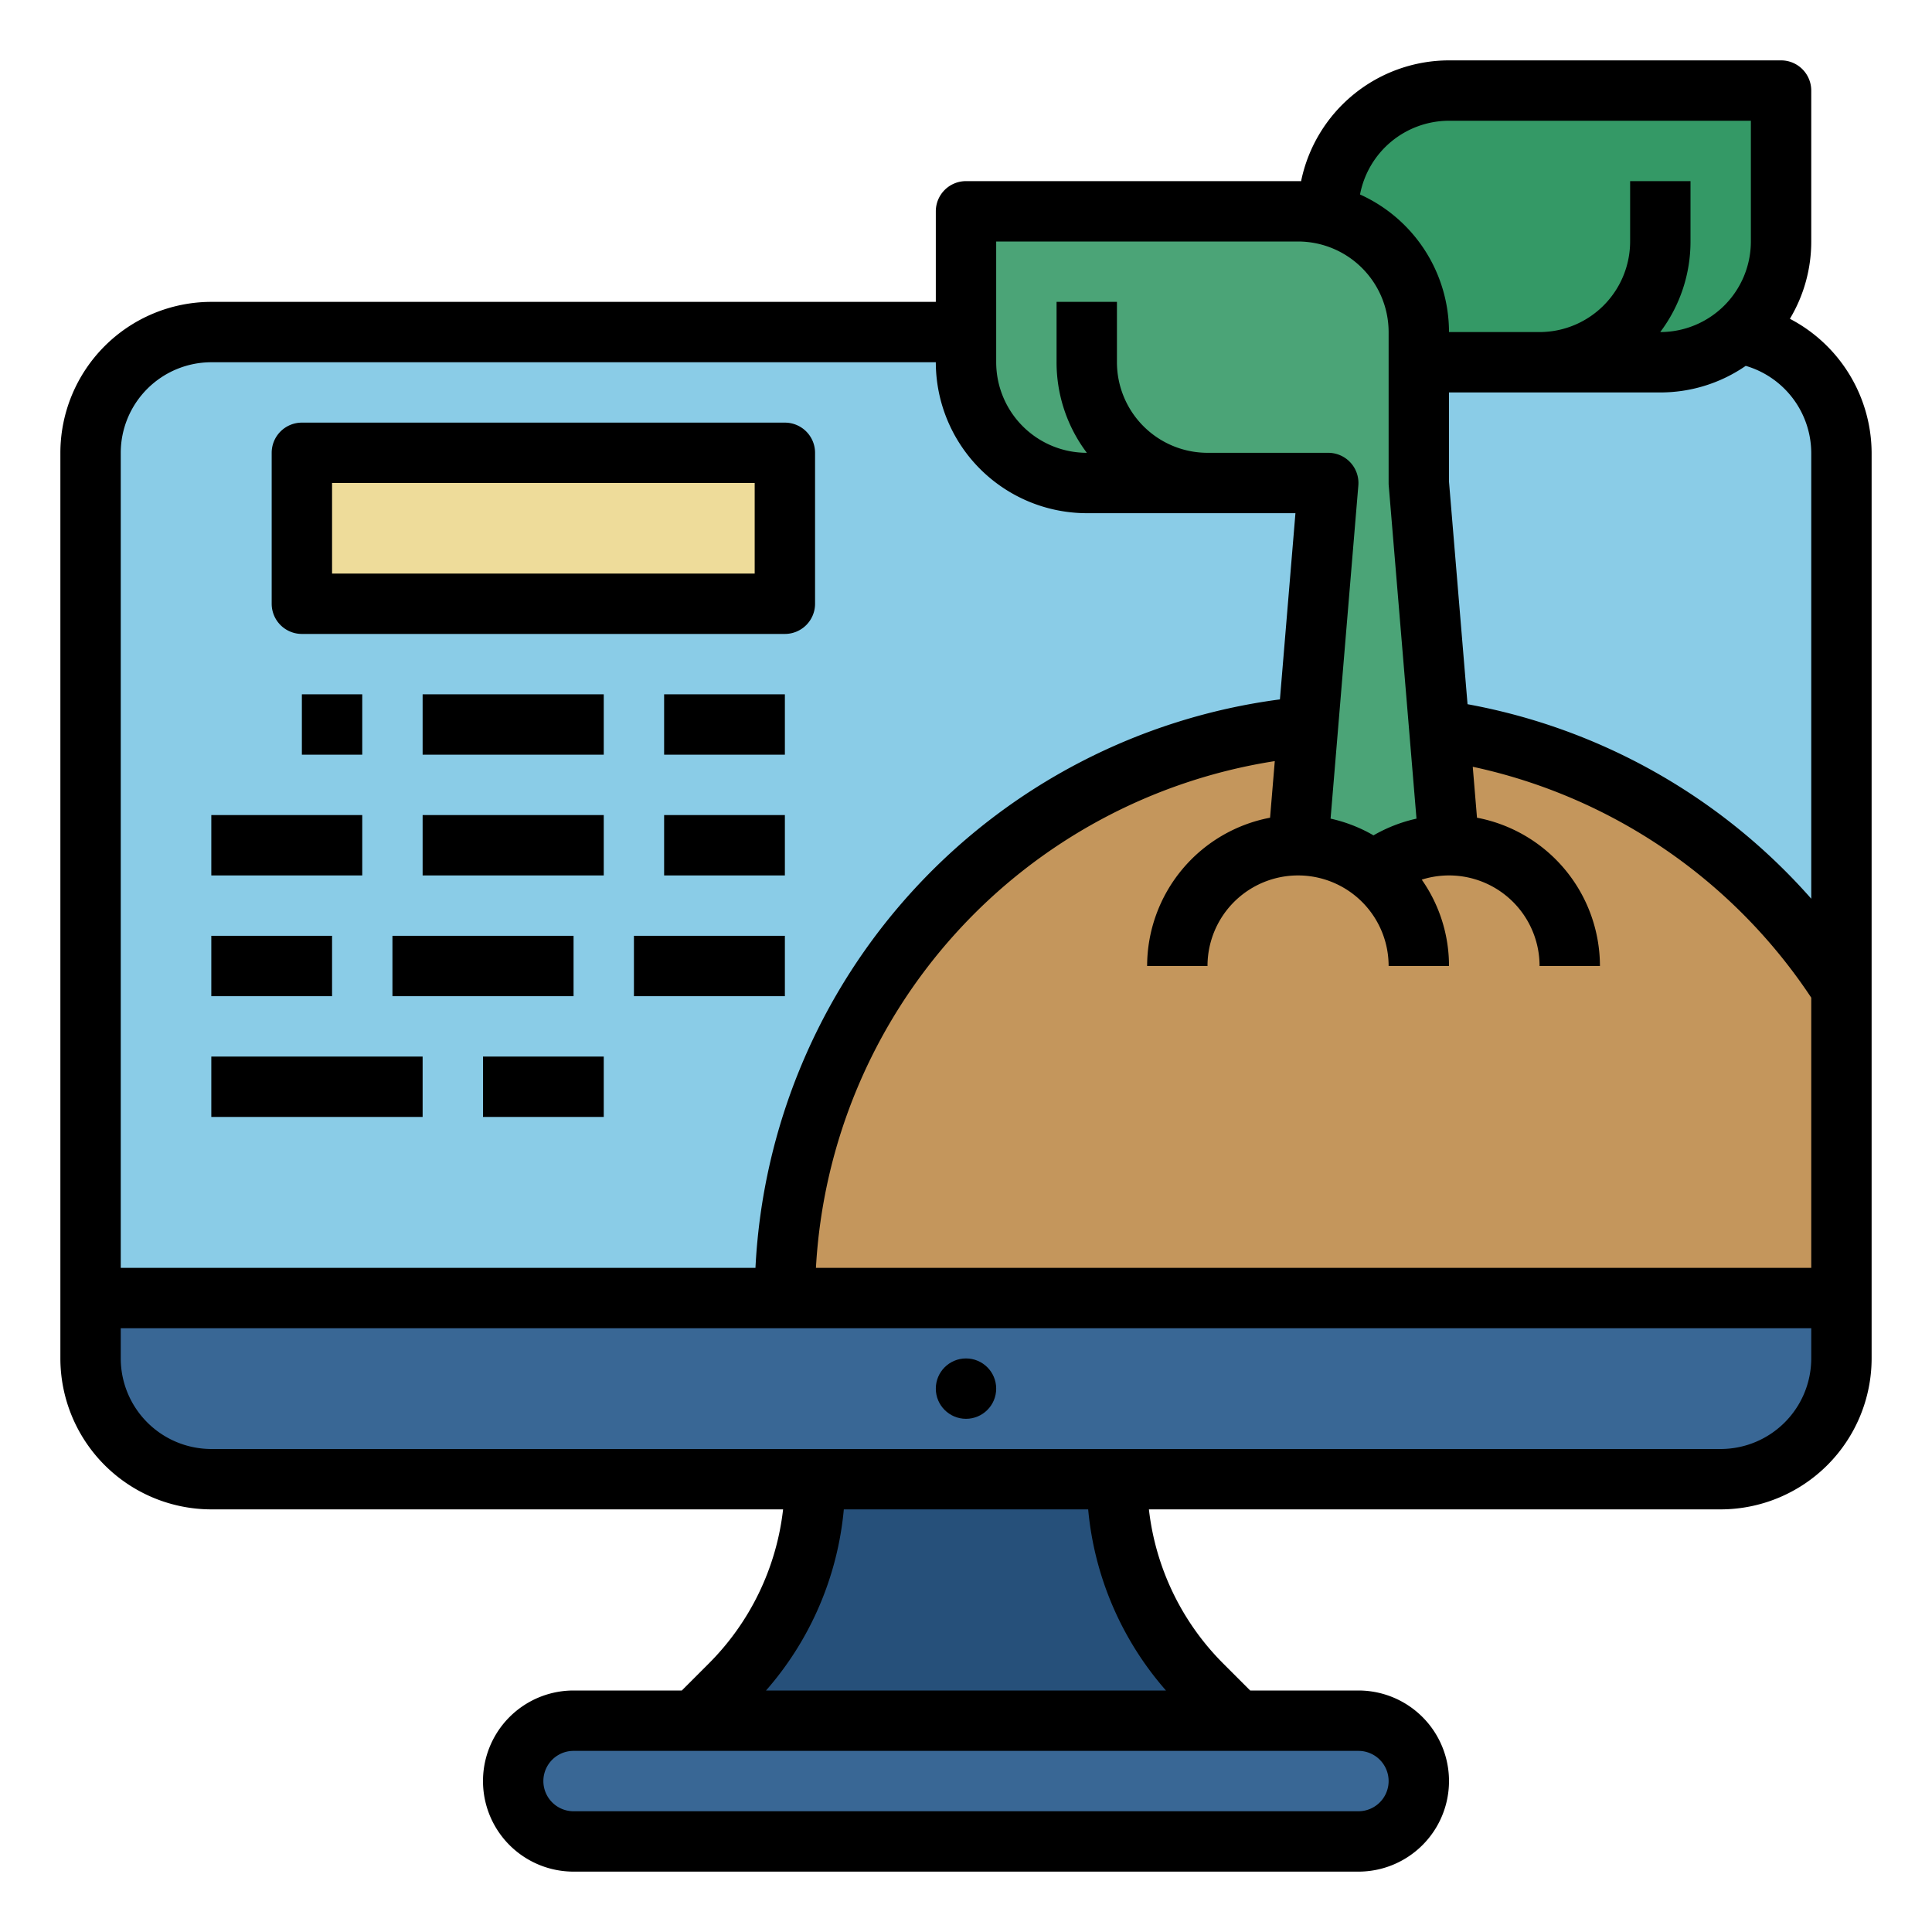
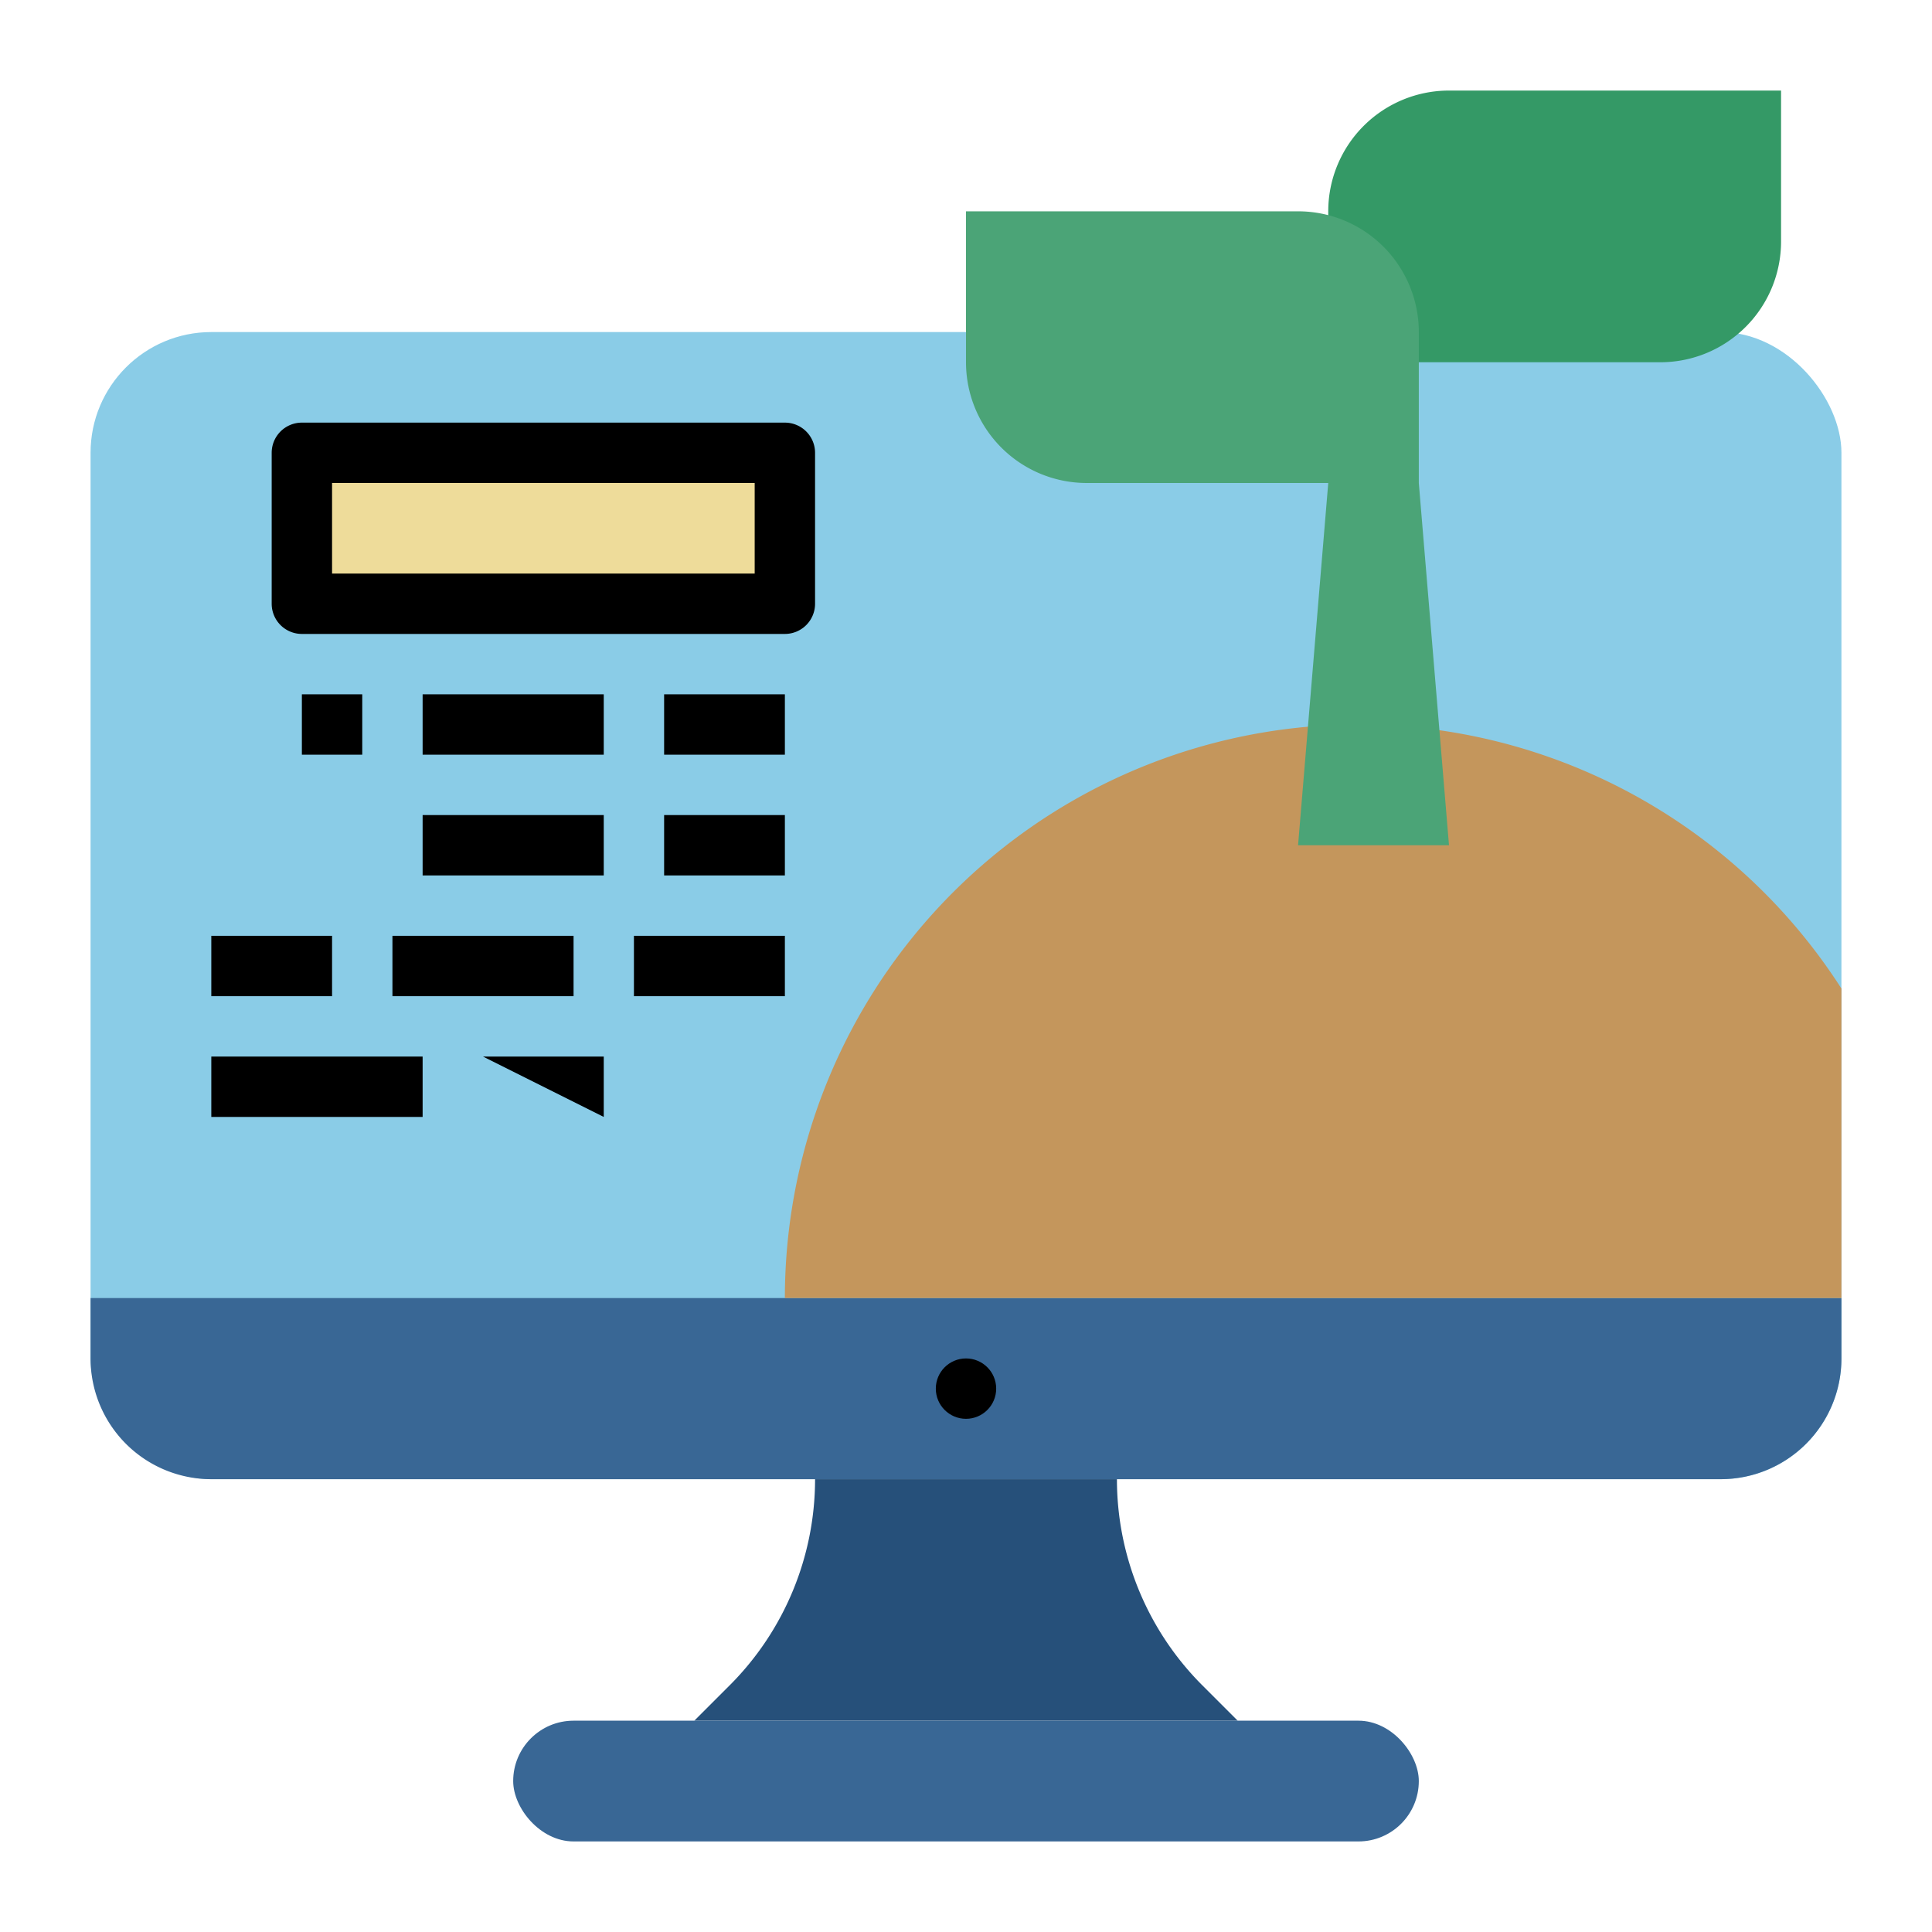
<svg xmlns="http://www.w3.org/2000/svg" height="512" viewBox="0 0 512 512" width="512">
  <g id="Fill_out_line" data-name="Fill out line">
    <rect fill="#8acce7" height="304" rx="32" width="464" x="24" y="88" />
    <path d="m488 344v16a32.004 32.004 0 0 1 -32 32h-400a32.004 32.004 0 0 1 -32-32v-16z" fill="#396795" />
    <path d="m328 456-9.373-9.373a77.255 77.255 0 0 1 -22.627-54.627h-80a77.255 77.255 0 0 1 -22.627 54.627l-9.373 9.373z" fill="#26507a" />
    <rect fill="#396795" height="32" rx="16" width="240" x="136" y="456" />
    <path d="m488 261.98v82.02h-280a152.018 152.018 0 0 1 280-82.02z" fill="#c4965c" />
    <path d="m472 64v-40h-88a32 32 0 0 0 -32 32v40h88a32 32 0 0 0 32-32z" fill="#349966" />
    <path d="m344 224 8-96h-64a32.004 32.004 0 0 1 -32-32v-40h88a32.004 32.004 0 0 1 32 32v40l8 96z" fill="#4ba477" />
    <path d="m80 120h128v40h-128z" fill="#eedc9a" />
-     <path d="m474.341 84.483a39.75 39.75 0 0 0 5.659-20.483v-40a8 8 0 0 0 -8-8h-88a40.068 40.068 0 0 0 -39.199 32.02c-.267-.005-.532-.02-.801-.02h-88a8 8 0 0 0 -8 8v24h-192a40.046 40.046 0 0 0 -40 40v240a40.046 40.046 0 0 0 40 40h151.527a68.714 68.714 0 0 1 -19.812 40.971l-7.029 7.029h-28.686a24 24 0 0 0 0 48h208a24 24 0 0 0 0-48h-28.686l-7.03-7.03a68.712 68.712 0 0 1 -19.812-40.97h151.527a40.046 40.046 0 0 0 40-40v-240a40.28 40.28 0 0 0 -21.659-35.517zm-137.76 132.218a40.059 40.059 0 0 0 -32.581 39.299h16a24 24 0 0 1 48 0h16a39.766 39.766 0 0 0 -7.221-22.884 23.989 23.989 0 0 1 31.221 22.884h16a40.059 40.059 0 0 0 -32.581-39.299l-1.125-13.498a143.878 143.878 0 0 1 89.706 61.191v71.606h-263.77a144.012 144.012 0 0 1 121.601-134.297zm143.419 21.469a159.615 159.615 0 0 0 -91.087-51.548l-4.913-58.955v-23.667h56a39.767 39.767 0 0 0 22.636-7.045 24.142 24.142 0 0 1 17.364 23.045zm-96-206.17h80v32a24.027 24.027 0 0 1 -24 24h-.022a39.79 39.79 0 0 0 8.022-24v-16h-16v16a24.027 24.027 0 0 1 -24 24h-24a40.047 40.047 0 0 0 -23.578-36.459 24.036 24.036 0 0 1 23.578-19.541zm-120 32h80a24.027 24.027 0 0 1 24 24v40q0 .333.028.664l7.357 88.284a40.202 40.202 0 0 0 -11.394 4.428 39.715 39.715 0 0 0 -11.375-4.431l7.357-88.281a7.999 7.999 0 0 0 -7.972-8.664h-32a24.027 24.027 0 0 1 -24-24v-16h-16v16a39.79 39.79 0 0 0 8.022 24h-.022a24.027 24.027 0 0 1 -24-24zm-208 32h192a40.046 40.046 0 0 0 40 40h55.306l-4.112 49.349a160.009 160.009 0 0 0 -138.99 150.651h-168.204v-216a24.027 24.027 0 0 1 24-24zm312 376a8.009 8.009 0 0 1 -8 8h-208a8 8 0 0 1 0-16h208a8.009 8.009 0 0 1 8 8zm-59.003-24h-105.995a84.457 84.457 0 0 0 20.619-48h64.756a84.453 84.453 0 0 0 20.619 48zm147.003-64h-400a24.027 24.027 0 0 1 -24-24v-8h448v8a24.027 24.027 0 0 1 -24 24z" />
    <circle cx="256" cy="368" r="8" />
    <path d="m80 168h128a8 8 0 0 0 8-8v-40a8 8 0 0 0 -8-8h-128a8 8 0 0 0 -8 8v40a8 8 0 0 0 8 8zm8-40h112v24h-112z" />
    <path d="m176 184h32v16h-32z" />
    <path d="m112 184h48v16h-48z" />
    <path d="m80 184h16v16h-16z" />
    <path d="m176 216h32v16h-32z" />
    <path d="m112 216h48v16h-48z" />
-     <path d="m56 216h40v16h-40z" />
    <path d="m56 248h32v16h-32z" />
    <path d="m104 248h48v16h-48z" />
    <path d="m168 248h40v16h-40z" />
    <path d="m56 280h56v16h-56z" />
-     <path d="m128 280h32v16h-32z" />
+     <path d="m128 280h32v16z" />
  </g>
</svg>